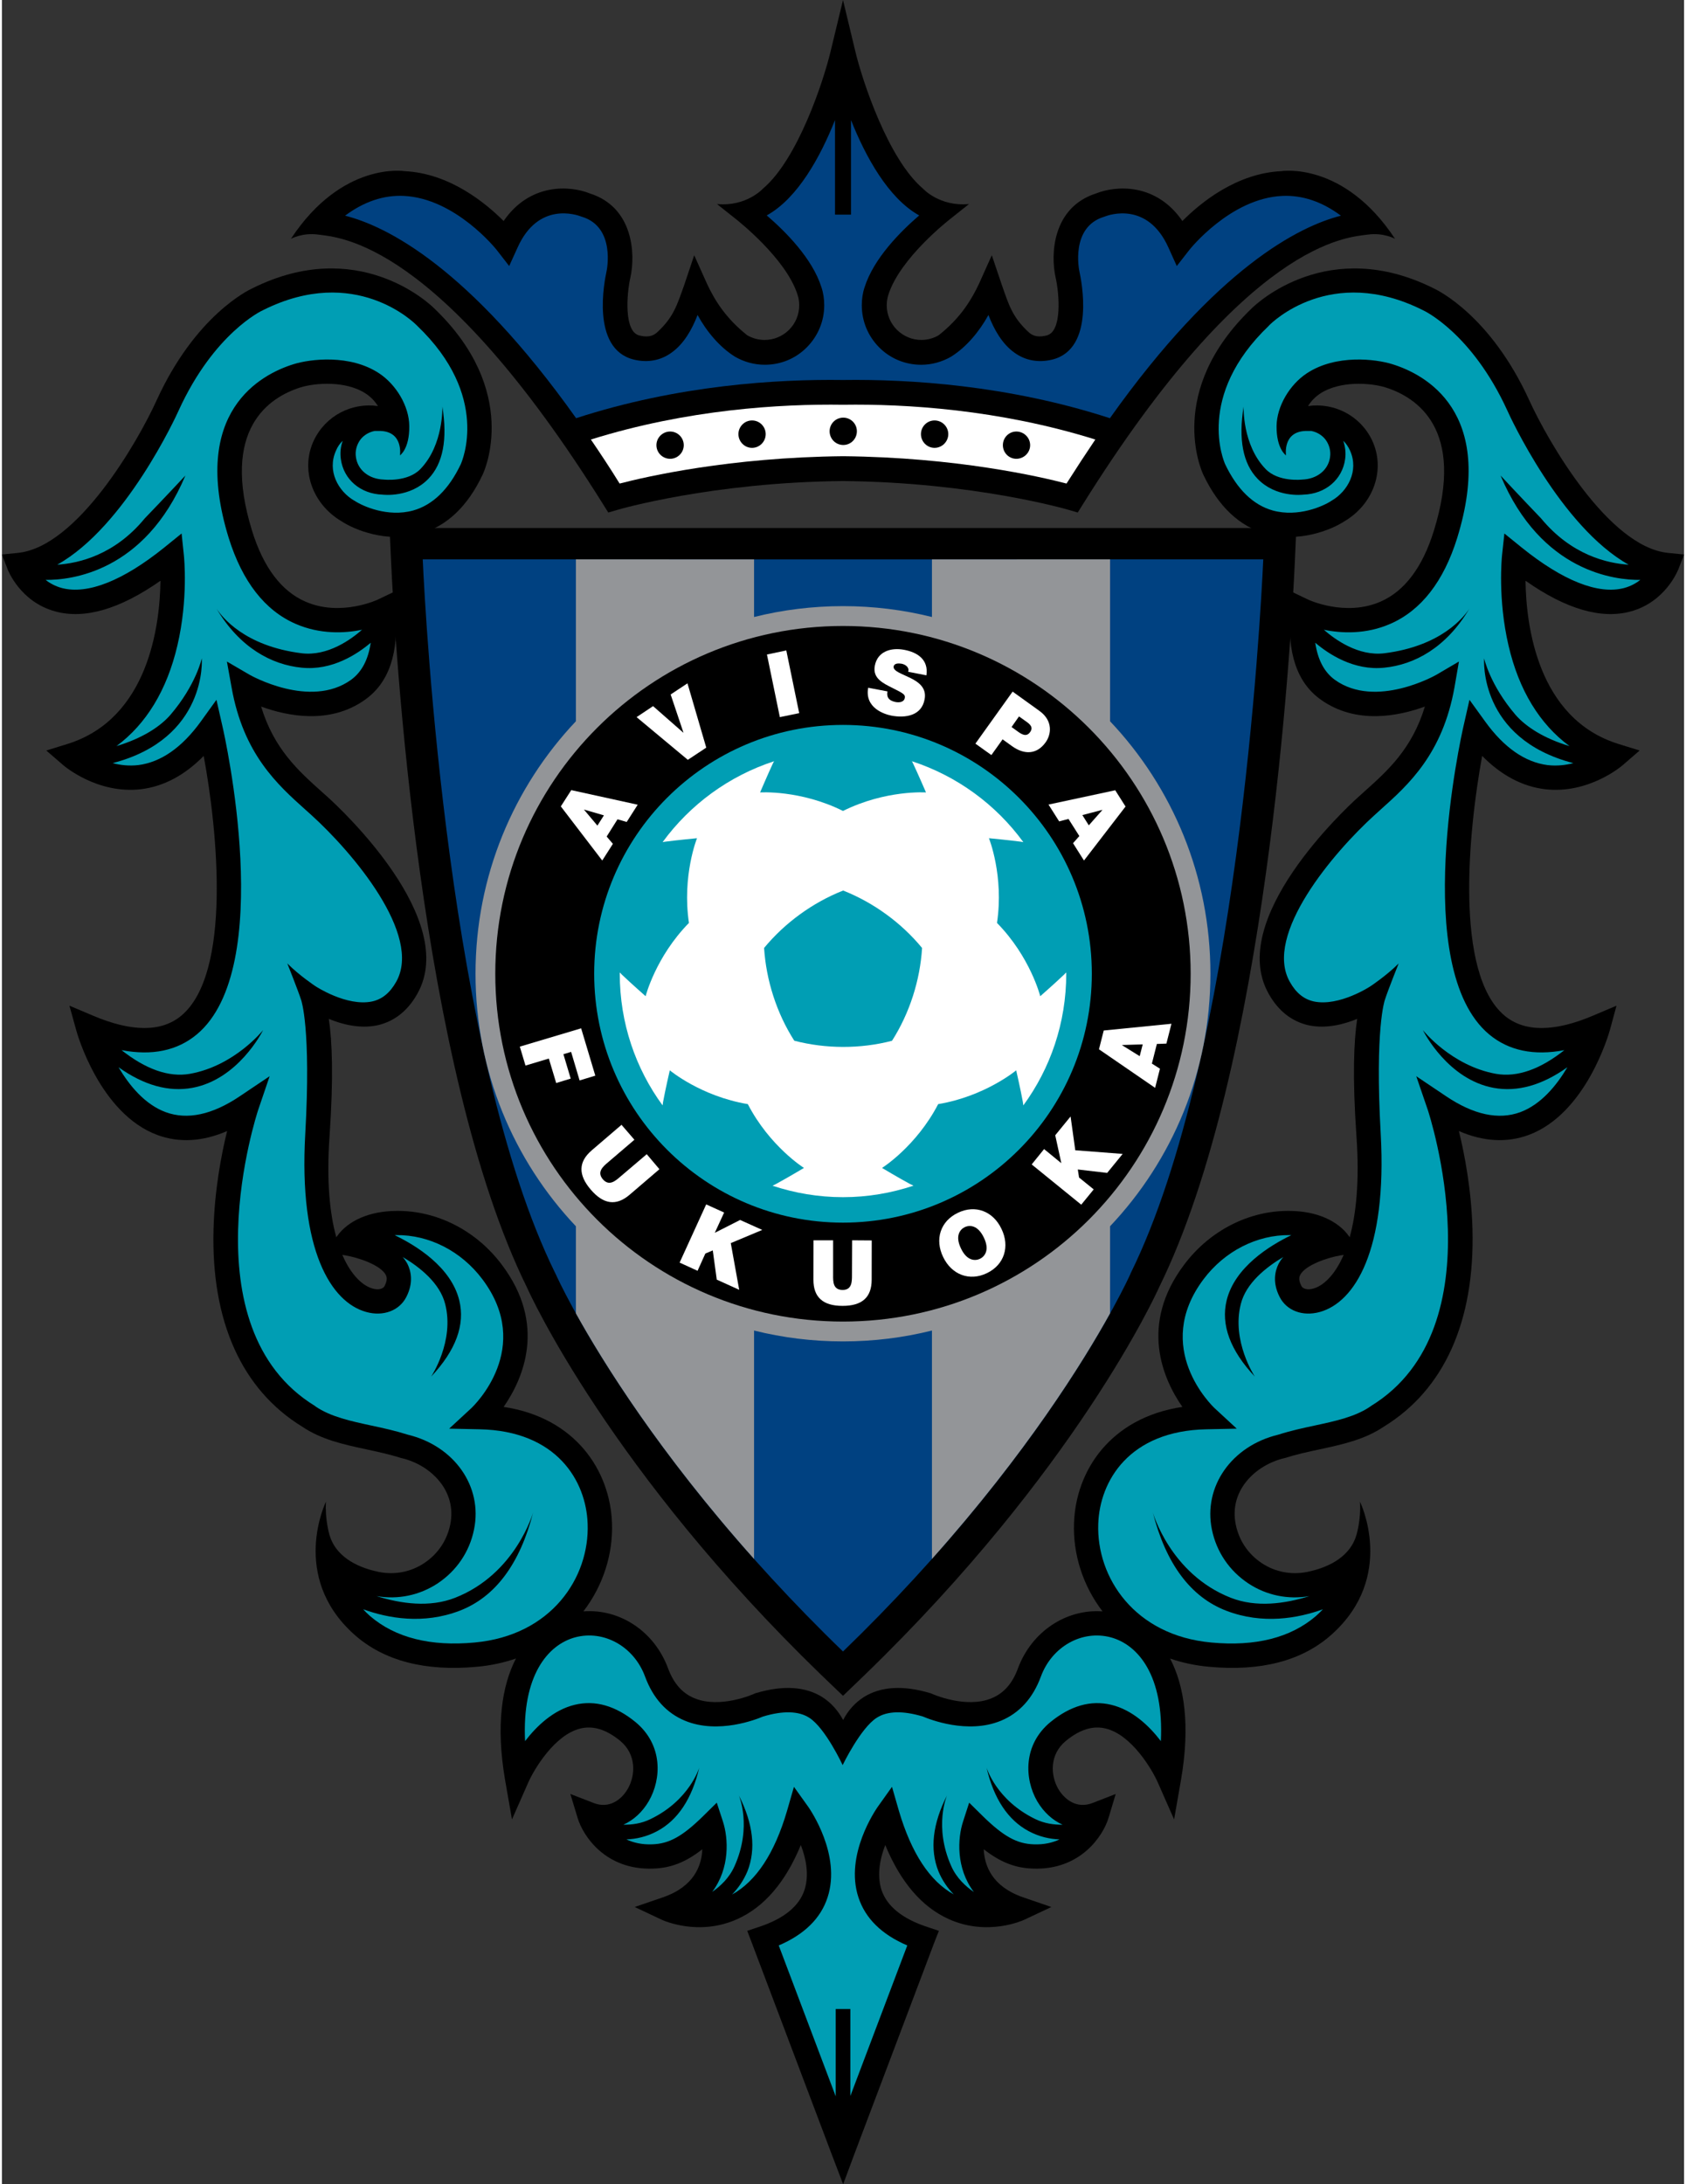
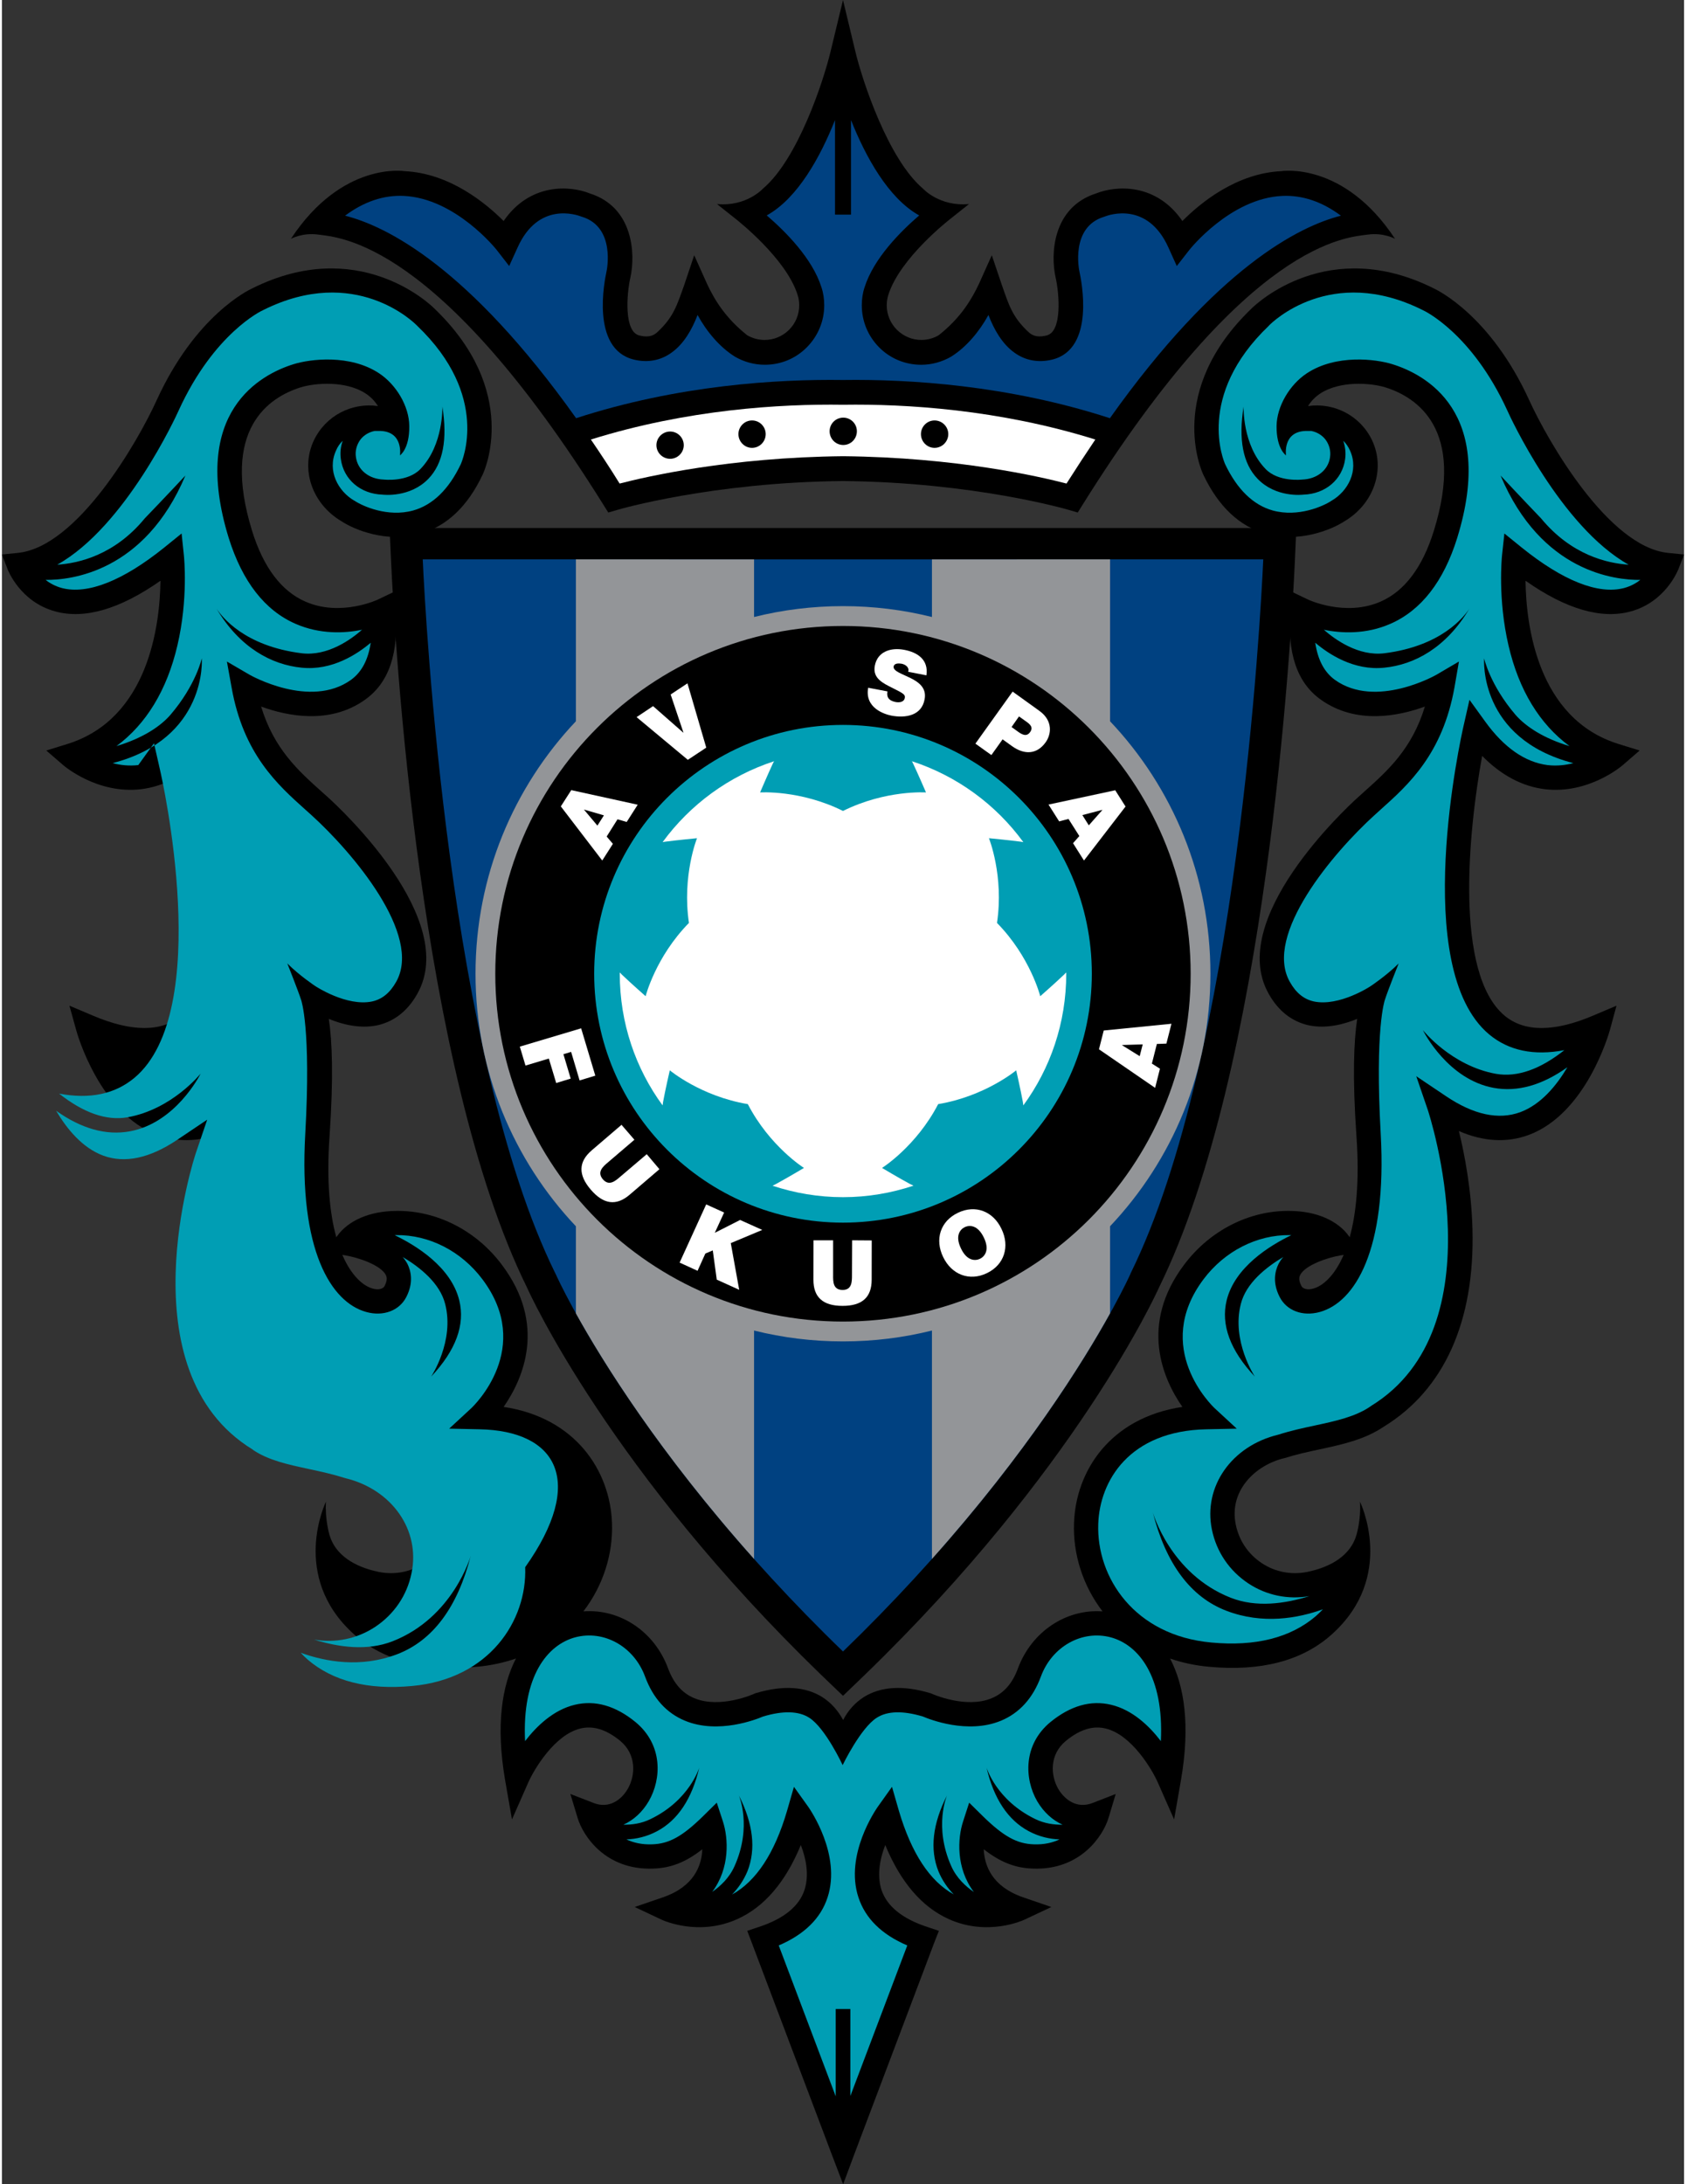
<svg xmlns="http://www.w3.org/2000/svg" version="1.1" id="Layer_1" x="0px" y="0px" width="278" height="360" viewBox="0 0 436.083 566" enable-background="new 0 0 436.083 566" xml:space="preserve">
  <rect x="0" y="0" width="436.083" height="566" fill="#333333" stroke="none" />
  <path d="M339.981,333.894c-1.417,0.418-2.726,0.127-3.107-0.672c-0.781-1.508-0.582-2.308-0.309-2.853  c1.29-2.507,6.959-4.488,10.557-5.087l0.708-0.109C345.451,330.66,342.38,333.24,339.981,333.894 M99.209,333.222  c-0.382,0.799-1.672,1.09-3.107,0.672c-2.398-0.654-5.488-3.234-7.85-8.722l0.69,0.109c3.616,0.6,9.285,2.58,10.575,5.087  C99.791,330.915,99.972,331.714,99.209,333.222 M431.94,143.272c-15.481-1.544-31.216-29.054-35.977-39.52  c-10.03-21.968-23.767-28.564-24.875-29.073c-27.128-13.5-45.644,3.816-47.024,5.16c-22.495,21.514-13.046,42.264-12.628,43.136  c3.925,8.286,9.412,13.464,16.335,15.372c8.486,2.362,16.88-1.054,20.206-3.234c7.686-4.506,10.775-13.537,7.213-21.041  c-3.053-6.396-9.866-9.83-16.589-8.849c0.799-1.309,1.872-2.398,3.162-3.252c5.179-3.38,13.083-2.762,16.88-1.599  c8.177,2.58,20.769,10.793,12.574,37.158c-2.925,9.448-7.577,15.644-13.827,18.37c-9.14,3.998-18.788-0.509-18.879-0.582  l-4.143-1.98l-0.364,4.615c-0.854,11.266,1.708,18.915,7.886,23.331c9.176,6.56,20.242,4.27,27.001,1.799  c-3.343,10.957-9.594,16.571-15.681,22.022l-1.599,1.435c-3.543,3.18-34.087,31.744-23.221,50.967  c2.507,4.488,6.05,7.232,10.466,8.195c4.397,0.891,8.903-0.2,12.483-1.69c-0.872,5.76-1.254,15.1-0.2,30.235  c0.835,11.702-0.055,20.242-1.745,26.365c-0.091-0.164-0.182-0.272-0.182-0.272c-2.907-4.07-8.467-6.505-15.281-6.56  c-10.502-0.182-20.75,5.033-27.418,13.882c-11.792,15.645-5.469,29.744-0.491,36.903c-18.697,2.798-27.619,16.571-28.091,30.053  c-0.309,7.959,2.217,16.19,7.395,22.931c-9.339-0.672-18.315,5.124-21.913,14.718c-1.436,3.961-3.688,6.487-6.814,7.777  c-6.705,2.798-15.372-1.09-15.481-1.127l-0.164-0.091l-0.236-0.072c-7.068-2.126-12.901-1.745-17.28,0.999  c-2.453,1.563-4.179,3.67-5.36,5.942c-1.236-2.271-2.944-4.379-5.415-5.942c-4.361-2.744-10.212-3.125-17.298-0.999l-0.2,0.072  l-0.182,0.091c-0.091,0.037-8.758,3.925-15.481,1.127c-3.125-1.29-5.36-3.816-6.832-7.777c-3.562-9.612-12.574-15.445-21.932-14.718  c5.179-6.741,7.723-14.972,7.414-22.931c-0.491-13.482-9.412-27.255-28.091-30.053c4.979-7.159,11.32-21.259-0.509-36.903  c-6.65-8.849-16.917-14.064-27.401-13.882c-6.832,0.055-12.392,2.489-15.281,6.56c0,0-0.073,0.109-0.182,0.272  c-1.708-6.123-2.581-14.663-1.745-26.365c1.036-15.136,0.672-24.475-0.2-30.235c3.561,1.49,8.085,2.581,12.483,1.69  c4.415-0.963,7.958-3.707,10.466-8.195c10.848-19.224-19.696-47.788-23.24-50.967l-1.599-1.435  c-6.087-5.451-12.319-11.066-15.663-22.022c6.741,2.471,17.825,4.761,26.982-1.799c6.196-4.416,8.758-12.065,7.886-23.331  l-0.363-4.615l-4.143,1.98c-0.073,0.073-9.757,4.579-18.861,0.582c-6.269-2.726-10.92-8.921-13.846-18.37  c-8.158-26.365,4.397-34.578,12.592-37.158c3.78-1.163,11.702-1.781,16.862,1.599c1.308,0.854,2.362,1.944,3.18,3.252  c-6.723-0.981-13.519,2.453-16.589,8.849c-3.58,7.504-0.491,16.535,7.213,21.041c3.307,2.181,11.702,5.597,20.205,3.234  c6.923-1.908,12.429-7.086,16.317-15.372c0.436-0.872,9.885-21.622-12.628-43.136c-1.362-1.345-19.878-18.661-47.006-5.16  c-1.126,0.509-14.863,7.104-24.893,29.073c-4.743,10.466-20.478,37.976-35.977,39.52L0,143.689l1.49,3.853  c0.127,0.327,3.325,8.467,12.374,10.902c7.613,2.071,16.771-0.618,27.237-7.958c-0.146,11.338-2.999,35.759-24.185,42.318  l-5.415,1.671l4.307,3.725c0.345,0.309,8.939,7.631,20.241,6.305c5.887-0.709,11.338-3.616,16.263-8.631  c3.598,19.442,7.286,56.345-5.796,67.302c-5.124,4.288-12.865,4.288-23.003-0.037l-6.014-2.544l1.744,6.287  c0.218,0.872,6.105,21.677,21.041,27.219c5.633,2.071,11.702,1.745,18.098-1.018c-1.49,6.033-3.252,15.245-3.525,25.457  c-0.636,23.857,7.341,41.555,23.022,51.167c4.942,3.325,10.575,4.561,16.571,5.851c2.944,0.636,6.015,1.29,8.976,2.235l0.109,0.036  l0.127,0.018c7.45,1.763,14.373,8.413,12.556,17.226c-0.836,4.106-3.234,7.649-6.759,9.975c-3.471,2.308-7.668,3.107-11.792,2.271  c-6.196-1.272-11.229-4.343-12.737-9.539c0,0-1.217-3.979-0.927-8.649c0,0-9.485,19.297,7.268,34.36  c7.759,6.959,18.625,9.648,31.853,8.413c3.688-0.327,7.032-1.072,10.139-2.144c-3.634,7.014-5.251,17.262-2.834,31.398l1.799,10.303  l4.215-9.558c1.472-3.361,6.832-12.41,13.555-14.009c3.307-0.781,6.668,0.254,10.284,3.198c4.252,3.525,3.998,8.939,1.944,12.483  c-1.617,2.78-4.815,5.215-8.849,3.616l-6.014-2.326l1.872,6.178c1.417,4.761,7.322,13.627,19.605,13.155  c4.524-0.146,8.376-1.599,12.737-5.015c-0.182,4.179-2.071,9.648-10.175,12.447l-7.359,2.525l7.068,3.325  c0.381,0.164,9.557,4.343,19.587-0.218c6.959-3.144,12.464-9.576,16.407-19.169c1.309,3.361,2.235,7.667,0.963,11.628  c-1.381,4.216-5.342,7.45-11.702,9.558l-3.144,1.054l1.163,3.052l20.714,54.801l2.98,7.813l2.907-7.813l20.714-54.801l1.199-3.052  l-3.125-1.054c-6.396-2.107-10.338-5.342-11.756-9.558c-1.272-3.961-0.327-8.267,0.981-11.628  c3.961,9.594,9.466,16.026,16.407,19.169c10.03,4.561,19.224,0.381,19.587,0.218l7.068-3.325l-7.359-2.525  c-8.086-2.798-9.994-8.268-10.175-12.447c4.361,3.416,8.213,4.87,12.737,5.015c12.265,0.472,18.188-8.395,19.624-13.155l1.854-6.178  l-5.978,2.326c-4.07,1.599-7.25-0.836-8.903-3.616c-2.053-3.543-2.326-8.958,1.98-12.483c3.616-2.944,6.959-3.979,10.266-3.198  c6.741,1.599,12.083,10.648,13.555,14.009l4.215,9.558l1.799-10.303c2.435-14.136,0.836-24.384-2.834-31.379  c3.107,1.054,6.432,1.799,10.121,2.125c13.228,1.236,24.094-1.453,31.816-8.413c16.771-15.063,7.287-34.36,7.287-34.36  c0.309,4.67-0.927,8.649-0.927,8.649c-1.508,5.196-6.505,8.267-12.719,9.539c-4.125,0.836-8.34,0.036-11.811-2.271  c-3.525-2.326-5.905-5.869-6.741-9.975c-1.835-8.813,5.106-15.463,12.574-17.226l0.091-0.018l0.127-0.036  c2.961-0.945,6.014-1.599,8.976-2.235c5.978-1.29,11.629-2.526,16.571-5.851c15.699-9.612,23.64-27.31,23.022-51.167  c-0.273-10.211-2.035-19.424-3.525-25.457c6.396,2.762,12.429,3.089,18.08,1.018c14.972-5.542,20.823-26.347,21.077-27.219  l1.708-6.287l-5.996,2.544c-10.139,4.325-17.879,4.325-23.021,0.037c-13.083-10.957-9.376-47.86-5.814-67.302  c4.942,5.015,10.393,7.922,16.298,8.631c11.302,1.326,19.896-5.997,20.224-6.305l4.306-3.725l-5.415-1.671  c-21.187-6.56-24.021-30.98-24.167-42.318c10.448,7.341,19.624,10.03,27.237,7.958c9.012-2.435,12.229-10.575,12.374-10.902  l1.49-3.853L431.94,143.272" />
  <path d="M348.085,135.04c-0.018,0.019-0.073,0.037-0.109,0.073c-0.019,0-0.019,0-0.019,0.037L348.085,135.04" />
  <path d="M88.125,135.15l-0.018-0.037c-0.055-0.036-0.091-0.054-0.127-0.073L88.125,135.15" />
  <path fill="#009EB4" d="M388.514,123.23c0,0,5.415,5.814,10.484,11.084c7.886,9.558,17.244,11.665,22.713,12.01  c-17.643-9.866-30.835-38.539-31.453-39.956c-9.194-20.096-21.659-25.892-21.786-25.947l-0.072-0.018l-0.073-0.054  c-23.839-11.92-39.175,3.307-39.811,3.961l-0.036,0.036l-0.037,0.054c-19.097,18.243-11.629,35.196-11.338,35.886  c3.125,6.541,7.286,10.575,12.337,11.992c6.65,1.835,13.191-1.163,15.19-2.489l0.072-0.055l0.073-0.036  c4.125-2.417,7.05-7.704,4.724-12.901c-0.454-1.018-1.017-1.872-1.78-2.58c0.527,1.508,0.727,3.125,0.49,4.779  c-0.727,5.251-5.087,8.994-10.793,9.176c-0.291,0.037-7.141,0.836-11.901-4.106c-3.797-3.925-4.997-10.23-3.616-18.715  c0,0-0.382,9.885,5.669,16.153c3.343,3.507,9.485,2.762,9.54,2.762c3.797-0.127,6.741-2.453,7.195-5.814  c0.236-1.599-0.2-3.216-1.163-4.524c-0.908-1.181-2.217-1.962-3.688-2.253c-0.491-0.018-1.018,0-1.581,0  c-5.924,0.254-4.979,6.323-4.979,6.323s-2.507-1.617-2.453-7.613c0.073-5.124,3.397-10.738,7.886-13.682  c7.541-4.942,17.825-3.688,22.149-2.326c8.431,2.616,26.928,12.247,16.789,45.025c-3.507,11.266-9.339,18.77-17.353,22.259  c-6.287,2.744-12.592,2.471-17.207,1.526c2.871,2.525,8.94,6.922,15.699,6.087c14.772-1.854,20.659-9.449,22.04-11.593  c0.109-0.182,0.218-0.363,0.345-0.582c0,0-0.127,0.218-0.345,0.582c-6.032,10.175-14.3,14.572-22.095,15.335  c-7.904,0.818-14.463-3.561-17.879-6.468c0.654,4.434,2.326,7.613,5.106,9.63c10.611,7.577,26.146-1.235,26.292-1.326l5.851-3.434  l-1.163,6.723c-3.089,17.262-11.956,25.22-19.151,31.652l-1.563,1.417c-10.593,9.594-28.854,31.035-21.968,43.208  c1.599,2.871,3.652,4.524,6.25,5.088c6.578,1.381,14.7-3.943,14.736-3.998c0,0,4.07-2.689,7.232-5.851c0,0-2.816,7.014-3.598,9.503  c0,0-2.599,7.304-1.054,34.65c1.69,30.235-6.741,43.645-15.771,46.152c-4.452,1.236-8.595-0.327-10.412-3.852  c-1.944-3.761-1.217-6.759-0.309-8.594c0.345-0.636,0.745-1.254,1.235-1.799c-4.524,2.689-9.667,6.795-11.011,12.174  c-2.471,9.648,3.634,18.824,3.634,18.824c-6.396-6.795-8.849-13.446-7.305-19.769c2.126-8.649,11.211-14.209,16.753-16.88  c-0.145,0-0.254,0-0.399-0.018c-8.486-0.109-16.862,4.143-22.332,11.411c-13.409,17.825,2.199,32.815,2.871,33.451l5.724,5.288  l-7.813,0.164c-20.096,0.381-27.709,13.428-28.091,24.475c-0.509,13.918,9.394,28.963,29.309,30.78  c11.447,1.072,20.55-1.236,27.11-6.85c0.636-0.563,1.235-1.145,1.817-1.763c-6.505,2.344-15.59,3.979-24.984,0.4  c-9.267-3.525-15.699-12.138-19.115-25.529c0,0,4.488,15.972,20.224,22.149c6.596,2.581,14.009,1.563,20.387-0.436  c-5.542,0.963-11.138-0.182-15.844-3.289c-4.906-3.252-8.268-8.177-9.448-13.973c-2.271-11.102,5.105-21.659,17.207-24.566  c3.18-1.018,6.341-1.708,9.412-2.362c5.396-1.163,10.521-2.253,14.463-4.942l0.091-0.073l0.036-0.036  c33.342-20.369,14.972-76.097,14.791-76.66l-3.016-8.813l7.741,5.197c7.141,4.797,13.591,6.178,19.206,4.125  c5.396-1.999,9.412-6.905,12.229-11.647c-6.56,4.67-12.955,6.469-19.115,5.342c-11.847-2.18-18.08-14.427-18.352-14.972  c0,0,7.359,9.267,18.97,11.338c5.523,0.963,11.501-1.217,17.716-6.142c-7.886,1.508-14.445,0.146-19.515-4.088  c-20.641-17.28-7.213-77.35-6.632-79.876l1.544-6.813l4.088,5.651c4.87,6.741,10.321,10.521,16.171,11.266  c2.38,0.272,4.652,0.018,6.668-0.509c-24.584-6.378-23.148-26.946-23.13-27.146c0,0,1.508,6.887,8.14,14.627  c2.762,3.162,7.45,6.142,13.991,8.104c-7.723-5.688-13.119-14.481-15.808-26.074c-2.816-12.083-1.726-22.804-1.69-23.258l0.618-5.76  l4.488,3.634c10.684,8.613,19.842,12.247,26.528,10.502c1.708-0.454,3.107-1.235,4.233-2.108  C418.331,150.34,399.071,148.323,388.514,123.23" />
-   <path fill="#009EB4" d="M123.775,370.362l-7.831-0.164l5.724-5.288c0.672-0.636,16.298-15.626,2.871-33.451  c-5.469-7.268-13.809-11.52-22.331-11.411c-0.109,0.018-0.236,0.018-0.381,0.018c5.542,2.671,14.608,8.231,16.734,16.88  c1.563,6.323-0.89,12.974-7.286,19.769c0,0,6.124-9.176,3.634-18.824c-1.362-5.378-6.486-9.485-11.011-12.174  c0.472,0.545,0.89,1.163,1.235,1.799c0.909,1.835,1.635,4.833-0.309,8.594c-1.817,3.525-5.978,5.088-10.394,3.852  c-9.067-2.507-17.516-15.917-15.79-46.152c1.545-27.346-1.054-34.65-1.054-34.65c-0.799-2.489-3.598-9.503-3.598-9.503  c3.162,3.161,7.232,5.851,7.232,5.851c0.054,0.055,8.158,5.378,14.736,3.998c2.598-0.563,4.633-2.217,6.25-5.088  c6.887-12.174-11.375-33.615-21.968-43.208l-1.581-1.417c-7.177-6.432-16.063-14.391-19.115-31.652l-1.217-6.723l5.887,3.434  c0.145,0.091,15.681,8.903,26.274,1.326c2.78-2.017,4.47-5.196,5.124-9.63c-3.434,2.907-9.976,7.286-17.897,6.468  c-7.795-0.763-16.044-5.16-22.095-15.335c-0.2-0.363-0.327-0.582-0.327-0.582c0.109,0.218,0.218,0.4,0.327,0.582  c1.381,2.144,7.268,9.739,22.059,11.593c6.759,0.835,12.81-3.562,15.681-6.087c-4.579,0.944-10.902,1.217-17.208-1.526  c-8.013-3.489-13.827-10.993-17.353-22.259c-10.103-32.779,8.376-42.409,16.79-45.025c4.361-1.363,14.609-2.617,22.149,2.326  c4.488,2.944,7.831,8.558,7.868,13.682c0.073,5.996-2.417,7.613-2.417,7.613s0.945-6.069-4.997-6.323c-0.582,0-1.09-0.018-1.563,0  c-1.472,0.291-2.798,1.072-3.707,2.253c-0.945,1.309-1.399,2.926-1.145,4.524c0.454,3.362,3.398,5.688,7.177,5.814  c0.055,0,6.232,0.745,9.576-2.762c6.014-6.269,5.651-16.153,5.651-16.153c1.363,8.485,0.182,14.791-3.616,18.715  c-4.779,4.942-11.629,4.143-11.92,4.106c-5.687-0.182-10.048-3.925-10.775-9.176c-0.236-1.654-0.072-3.271,0.491-4.779  c-0.763,0.708-1.345,1.563-1.762,2.58c-2.344,5.197,0.581,10.484,4.688,12.901l0.091,0.036l0.091,0.055  c1.981,1.327,8.522,4.325,15.154,2.489c5.051-1.417,9.23-5.451,12.337-11.992c0.291-0.69,7.795-17.643-11.32-35.886l-0.019-0.054  l-0.073-0.036c-0.636-0.654-15.953-15.881-39.811-3.961l-0.073,0.054l-0.073,0.018c-0.145,0.054-12.592,5.851-21.768,25.947  c-0.618,1.417-13.81,30.09-31.471,39.956c5.469-0.345,14.845-2.453,22.694-12.01c5.088-5.27,10.521-11.084,10.521-11.084  c-10.593,25.093-29.835,27.11-36.231,27.037c1.108,0.873,2.525,1.654,4.215,2.108c6.687,1.744,15.844-1.89,26.546-10.502  l4.488-3.634l0.6,5.76c0.036,0.454,1.145,11.175-1.69,23.258c-2.708,11.593-8.104,20.387-15.79,26.074  c6.542-1.962,11.248-4.942,13.991-8.104c6.632-7.74,8.122-14.627,8.122-14.627c0.018,0.2,1.454,20.769-23.112,27.146  c2.017,0.527,4.27,0.781,6.65,0.509c5.851-0.745,11.302-4.524,16.19-11.266l4.07-5.651l1.544,6.813  c0.6,2.526,14.027,62.596-6.614,79.876c-5.069,4.234-11.611,5.597-19.533,4.088c6.232,4.924,12.21,7.104,17.716,6.142  c11.629-2.071,18.988-11.338,18.988-11.338c-0.272,0.545-6.523,12.792-18.352,14.972c-6.16,1.127-12.574-0.672-19.133-5.342  c2.816,4.742,6.814,9.648,12.247,11.647c5.596,2.053,12.065,0.672,19.188-4.125l7.741-5.197l-2.999,8.813  c-0.182,0.563-18.551,56.291,14.791,76.66l0.037,0.036l0.073,0.073c3.961,2.689,9.085,3.779,14.463,4.942  c3.071,0.654,6.232,1.344,9.43,2.362c12.102,2.907,19.479,13.464,17.189,24.566c-1.163,5.796-4.542,10.721-9.43,13.973  c-4.724,3.107-10.303,4.252-15.863,3.289c6.396,1.999,13.792,3.017,20.387,0.436c15.753-6.178,20.241-22.149,20.241-22.149  c-3.434,13.392-9.866,22.004-19.115,25.529c-9.394,3.58-18.479,1.944-24.966-0.4c0.563,0.618,1.163,1.199,1.799,1.763  c6.541,5.614,15.663,7.922,27.092,6.85c19.951-1.817,29.835-16.862,29.308-30.78C151.466,383.79,143.871,370.743,123.775,370.362" />
+   <path fill="#009EB4" d="M123.775,370.362l-7.831-0.164l5.724-5.288c0.672-0.636,16.298-15.626,2.871-33.451  c-5.469-7.268-13.809-11.52-22.331-11.411c-0.109,0.018-0.236,0.018-0.381,0.018c5.542,2.671,14.608,8.231,16.734,16.88  c1.563,6.323-0.89,12.974-7.286,19.769c0,0,6.124-9.176,3.634-18.824c-1.362-5.378-6.486-9.485-11.011-12.174  c0.472,0.545,0.89,1.163,1.235,1.799c0.909,1.835,1.635,4.833-0.309,8.594c-1.817,3.525-5.978,5.088-10.394,3.852  c-9.067-2.507-17.516-15.917-15.79-46.152c1.545-27.346-1.054-34.65-1.054-34.65c-0.799-2.489-3.598-9.503-3.598-9.503  c3.162,3.161,7.232,5.851,7.232,5.851c0.054,0.055,8.158,5.378,14.736,3.998c2.598-0.563,4.633-2.217,6.25-5.088  c6.887-12.174-11.375-33.615-21.968-43.208l-1.581-1.417c-7.177-6.432-16.063-14.391-19.115-31.652l-1.217-6.723l5.887,3.434  c0.145,0.091,15.681,8.903,26.274,1.326c2.78-2.017,4.47-5.196,5.124-9.63c-3.434,2.907-9.976,7.286-17.897,6.468  c-7.795-0.763-16.044-5.16-22.095-15.335c-0.2-0.363-0.327-0.582-0.327-0.582c0.109,0.218,0.218,0.4,0.327,0.582  c1.381,2.144,7.268,9.739,22.059,11.593c6.759,0.835,12.81-3.562,15.681-6.087c-4.579,0.944-10.902,1.217-17.208-1.526  c-8.013-3.489-13.827-10.993-17.353-22.259c-10.103-32.779,8.376-42.409,16.79-45.025c4.361-1.363,14.609-2.617,22.149,2.326  c4.488,2.944,7.831,8.558,7.868,13.682c0.073,5.996-2.417,7.613-2.417,7.613s0.945-6.069-4.997-6.323c-0.582,0-1.09-0.018-1.563,0  c-1.472,0.291-2.798,1.072-3.707,2.253c-0.945,1.309-1.399,2.926-1.145,4.524c0.454,3.362,3.398,5.688,7.177,5.814  c0.055,0,6.232,0.745,9.576-2.762c6.014-6.269,5.651-16.153,5.651-16.153c1.363,8.485,0.182,14.791-3.616,18.715  c-4.779,4.942-11.629,4.143-11.92,4.106c-5.687-0.182-10.048-3.925-10.775-9.176c-0.236-1.654-0.072-3.271,0.491-4.779  c-0.763,0.708-1.345,1.563-1.762,2.58c-2.344,5.197,0.581,10.484,4.688,12.901l0.091,0.036l0.091,0.055  c1.981,1.327,8.522,4.325,15.154,2.489c5.051-1.417,9.23-5.451,12.337-11.992c0.291-0.69,7.795-17.643-11.32-35.886l-0.019-0.054  l-0.073-0.036c-0.636-0.654-15.953-15.881-39.811-3.961l-0.073,0.054l-0.073,0.018c-0.145,0.054-12.592,5.851-21.768,25.947  c-0.618,1.417-13.81,30.09-31.471,39.956c5.469-0.345,14.845-2.453,22.694-12.01c5.088-5.27,10.521-11.084,10.521-11.084  c-10.593,25.093-29.835,27.11-36.231,27.037c1.108,0.873,2.525,1.654,4.215,2.108c6.687,1.744,15.844-1.89,26.546-10.502  l4.488-3.634l0.6,5.76c0.036,0.454,1.145,11.175-1.69,23.258c-2.708,11.593-8.104,20.387-15.79,26.074  c6.542-1.962,11.248-4.942,13.991-8.104c6.632-7.74,8.122-14.627,8.122-14.627c0.018,0.2,1.454,20.769-23.112,27.146  c2.017,0.527,4.27,0.781,6.65,0.509l4.07-5.651l1.544,6.813  c0.6,2.526,14.027,62.596-6.614,79.876c-5.069,4.234-11.611,5.597-19.533,4.088c6.232,4.924,12.21,7.104,17.716,6.142  c11.629-2.071,18.988-11.338,18.988-11.338c-0.272,0.545-6.523,12.792-18.352,14.972c-6.16,1.127-12.574-0.672-19.133-5.342  c2.816,4.742,6.814,9.648,12.247,11.647c5.596,2.053,12.065,0.672,19.188-4.125l7.741-5.197l-2.999,8.813  c-0.182,0.563-18.551,56.291,14.791,76.66l0.037,0.036l0.073,0.073c3.961,2.689,9.085,3.779,14.463,4.942  c3.071,0.654,6.232,1.344,9.43,2.362c12.102,2.907,19.479,13.464,17.189,24.566c-1.163,5.796-4.542,10.721-9.43,13.973  c-4.724,3.107-10.303,4.252-15.863,3.289c6.396,1.999,13.792,3.017,20.387,0.436c15.753-6.178,20.241-22.149,20.241-22.149  c-3.434,13.392-9.866,22.004-19.115,25.529c-9.394,3.58-18.479,1.944-24.966-0.4c0.563,0.618,1.163,1.199,1.799,1.763  c6.541,5.614,15.663,7.922,27.092,6.85c19.951-1.817,29.835-16.862,29.308-30.78C151.466,383.79,143.871,370.743,123.775,370.362" />
  <path fill="#009EB4" d="M287.452,424.273c-7.45-1.98-15.245,2.38-18.116,10.175c-2.071,5.615-5.578,9.467-10.375,11.447  c-8.631,3.543-18.461-0.363-20.224-1.108c-5.16-1.544-9.194-1.436-11.919,0.309c-4.197,2.616-8.867,12.283-8.867,12.283  s-4.506-9.667-8.685-12.283c-2.726-1.745-6.759-1.854-11.938-0.309c-1.744,0.745-11.592,4.651-20.223,1.108  c-4.815-1.98-8.304-5.833-10.375-11.447c-2.871-7.795-10.666-12.156-18.115-10.175c-7.196,1.944-13.81,10.048-12.992,26.892  c3.034-3.943,7.395-8.104,12.882-9.412c5.288-1.272,10.575,0.254,15.735,4.47c7.141,5.887,6.796,14.754,3.434,20.532  c-1.671,2.853-3.979,4.906-6.559,6.069c2.18,0.036,4.669-0.291,7.032-1.454c10.157-4.906,12.628-13.337,12.628-13.337  c-1.872,8.031-5.524,13.591-10.902,16.462c-2.707,1.454-5.487,2.054-7.977,2.145c1.799,0.835,3.979,1.381,6.705,1.271  c4.343-0.145,7.795-2.035,13.119-7.25l3.598-3.543l1.581,4.833c1.436,4.397,1.872,12.101-2.762,18.279  c2.053-1.417,4.416-3.579,5.778-6.65c4.633-10.303,1.126-18.352,1.126-18.352c3.725,7.377,4.47,13.955,2.235,19.642  c-1.018,2.453-2.453,4.452-3.998,6.051c6.214-3.416,11.029-10.666,14.246-21.659l1.799-6.25l3.797,5.306  c0.327,0.509,8.54,12.283,4.924,23.331c-1.763,5.451-6.033,9.63-12.665,12.465l14.772,39.102v-22.622h3.798v22.531l14.754-39.011  c-6.65-2.834-10.884-7.014-12.665-12.465c-3.634-11.047,4.597-22.822,4.924-23.331l3.779-5.306l1.799,6.25  c3.234,10.938,8.013,18.225,14.209,21.623c-1.544-1.581-2.98-3.58-3.979-6.014c-2.253-5.688-1.508-12.265,2.235-19.642  c0,0-3.507,8.049,1.108,18.352c1.381,3.107,3.779,5.269,5.851,6.687c-4.67-6.196-4.233-13.918-2.78-18.315l1.563-4.833l3.598,3.543  c5.342,5.215,8.794,7.104,13.119,7.25c2.744,0.109,4.924-0.436,6.705-1.271c-2.489-0.091-5.288-0.691-7.995-2.145  c-5.378-2.871-9.049-8.431-10.92-16.462c0,0,2.489,8.431,12.646,13.337c2.398,1.163,4.87,1.49,7.068,1.454  c-2.598-1.163-4.888-3.216-6.578-6.069c-3.343-5.778-3.707-14.645,3.434-20.532c5.179-4.215,10.448-5.742,15.735-4.47  c5.506,1.308,9.867,5.469,12.883,9.412C301.261,434.321,294.647,426.217,287.452,424.273" />
  <path d="M331.642,44.353c-11.666,0.563-21.005,8.267-25.62,12.919c-6.777-9.885-17.171-9.23-22.331-7.159  c-11.338,3.579-11.883,15.772-10.539,21.75c0.981,4.306,1.744,14.082-2.326,15.063c-1.781,0.454-3.343,0.345-4.561-0.763  c-4.27-3.888-5.196-7.05-7.014-12.229l-2.635-7.795c0,0-3.307,7.413-3.325,7.413c-1.854,3.906-4.615,8.722-10.448,13.319  c-1.363,0.8-2.907,1.217-4.488,1.217c-2.362,0-4.633-0.945-6.323-2.616c-1.708-1.708-2.653-3.961-2.653-6.36  c0-0.945,0.146-1.853,0.436-2.762c3.016-9.485,15.735-19.369,15.863-19.478l5.033-3.998c-7.686,0.727-11.956-4.016-11.956-4.016  c-8.976-7.613-15.681-27.818-17.553-35.686L218.042,0l-3.18,13.173c-1.872,7.868-8.54,28.073-17.552,35.686  c0,0-4.27,4.742-11.938,4.016l5.033,3.998c0.109,0.109,12.828,9.993,15.845,19.478c0.309,0.909,0.436,1.817,0.436,2.762  c0,2.398-0.927,4.652-2.635,6.36c-1.69,1.672-3.943,2.616-6.341,2.616c-1.563,0-3.125-0.418-4.506-1.217  c-5.796-4.597-8.576-9.412-10.412-13.319c-0.018,0-3.325-7.413-3.325-7.413l-2.616,7.795c-1.854,5.178-2.78,8.34-7.05,12.229  c-1.199,1.108-2.762,1.217-4.561,0.763c-4.034-0.981-3.289-10.757-2.308-15.063c1.327-5.978,0.799-18.17-10.557-21.75  c-5.143-2.072-15.536-2.726-22.313,7.159c-4.652-4.652-13.973-12.356-25.638-12.919c0,0-16.189-2.671-29.508,17.534  c0,0,2.962-1.654,7.032-1.108c5.415,0.745,31.125,1.472,73.935,69.937l1.308,2.089l2.38-0.69c0.218-0.073,24.348-7.141,58.471-7.468  c34.087,0.327,58.254,7.395,58.49,7.468l2.362,0.69l1.308-2.089c42.809-68.465,68.52-69.192,73.953-69.937  c4.052-0.545,6.996,1.108,6.996,1.108C347.831,41.682,331.642,44.353,331.642,44.353" />
  <path fill="#004181" d="M218.042,98.464c17.007-0.236,42.736,1.308,69.192,9.903c27.819-39.139,49.096-49.732,59.889-52.476  c-4.888-3.634-9.976-5.36-15.208-5.124c-13.446,0.618-23.966,13.846-24.057,13.955l-3.289,4.216l-2.18-4.833  c-5.397-11.938-15.354-8.431-16.444-8.013l-0.109,0.055l-0.146,0.036c-8.74,2.689-6.45,13.81-6.341,14.246  c0.436,2.053,4.215,19.969-7.068,22.749c-3.562,0.872-6.996,0.254-9.83-1.817c-3.125-2.235-5.251-5.942-6.705-9.739  c-2.398,4.361-5.76,8.322-9.558,10.72l-0.072,0.036l-0.037,0.037c-2.38,1.381-5.087,2.108-7.758,2.108  c-4.125,0-8.013-1.599-10.902-4.506c-2.907-2.925-4.506-6.796-4.506-10.902c0-1.599,0.218-3.198,0.727-4.688  c2.362-7.486,9.339-14.463,14.154-18.606c-7.995-4.434-13.9-15.208-17.679-24.711v24.512h-4.143V31.107  c-3.779,9.503-9.667,20.278-17.698,24.711c4.815,4.143,11.811,11.12,14.173,18.606c0.509,1.49,0.727,3.089,0.727,4.688  c0,4.106-1.617,7.977-4.524,10.902c-2.889,2.907-6.741,4.506-10.884,4.506c-2.689,0-5.396-0.727-7.758-2.108l-0.055-0.037  l-0.055-0.036c-3.797-2.398-7.177-6.359-9.557-10.72c-1.454,3.797-3.58,7.504-6.723,9.739c-2.834,2.071-6.25,2.689-9.812,1.817  c-11.284-2.78-7.522-20.696-7.086-22.749c0.109-0.436,2.398-11.556-6.323-14.246l-0.145-0.036l-0.127-0.055  c-1.108-0.418-11.047-3.925-16.426,8.013l-2.199,4.833l-3.271-4.216c-0.091-0.109-10.629-13.337-24.075-13.955  c-5.215-0.236-10.321,1.49-15.19,5.124c10.812,2.744,32.052,13.337,59.889,52.476C175.306,99.772,201.016,98.228,218.042,98.464" />
  <path fill="#FFFFFF" d="M275.986,125.302c-6.959-1.817-28.618-6.796-57.872-7.086h-0.073c-29.272,0.291-50.913,5.269-57.908,7.086  c-2.489-4.034-4.997-7.813-7.45-11.411c25.002-7.813,49.205-9.249,65.34-9.012h0.109c16.117-0.236,40.32,1.199,65.322,9.012  C281.02,117.488,278.548,121.267,275.986,125.302" />
  <path d="M194.457,116.052c-1.944,0-3.525-1.617-3.525-3.561c0-1.944,1.581-3.543,3.525-3.543c1.962,0,3.543,1.599,3.543,3.543  C198,114.435,196.419,116.052,194.457,116.052" />
  <path d="M173.234,118.887c-1.962,0-3.561-1.581-3.561-3.525c0-1.962,1.599-3.543,3.561-3.543c1.926,0,3.525,1.581,3.525,3.543  C176.759,117.306,175.16,118.887,173.234,118.887" />
  <path d="M218.114,115.308c-1.962,0-3.543-1.581-3.543-3.562c0-1.944,1.581-3.525,3.543-3.525c1.944,0,3.525,1.581,3.525,3.525  C221.639,113.727,220.059,115.308,218.114,115.308" />
  <path d="M241.772,116.052c1.962,0,3.562-1.617,3.562-3.561c0-1.944-1.599-3.543-3.562-3.543c-1.944,0-3.525,1.599-3.525,3.543  C238.247,114.435,239.828,116.052,241.772,116.052" />
-   <path d="M262.977,118.887c1.962,0,3.58-1.581,3.58-3.525c0-1.962-1.617-3.543-3.58-3.543c-1.926,0-3.489,1.581-3.489,3.543  C259.488,117.306,261.05,118.887,262.977,118.887" />
  <path d="M218.042,136.821H100.499l0.381,8.576c1.018,21.478,7.323,131.516,35.178,188.098c0.854,1.926,21.695,47.642,76.26,100.444  l5.724,5.487l5.706-5.487c54.583-52.802,75.406-98.519,76.278-100.444c27.855-56.582,34.178-166.62,35.159-188.098l0.382-8.576  H218.042" />
  <path fill="#004181" d="M218.042,144.961l108.948-0.018c-0.672,14.845-6.723,128.808-34.323,184.881l-0.073,0.146l-0.036,0.127  c-0.836,1.872-21.187,46.316-74.516,97.846c-53.329-51.53-73.68-95.975-74.498-97.846l-0.073-0.127l-0.072-0.146  c-27.601-56.073-33.633-170.036-34.305-184.881L218.042,144.961" />
  <path fill="#939598" d="M313.29,252.311c0-25.33-9.866-48.351-26.02-65.413v-41.955l-46.17,0.018v14.918  c-7.377-1.835-15.1-2.816-23.058-2.816s-15.699,0.981-23.058,2.816v-14.918l-46.188-0.018v41.955  c-16.135,17.062-26.02,40.083-26.02,65.413c0,25.347,9.884,48.387,26.02,65.449v22.567c7.068,12.719,21.623,36.104,46.188,63.632  v-59.18c7.359,1.835,15.099,2.816,23.058,2.816s15.681-0.981,23.058-2.816v59.18c24.548-27.528,39.12-50.913,46.17-63.632V317.76  C303.423,300.698,313.29,277.658,313.29,252.311" />
  <path d="M218.042,342.453c49.768,0,90.124-40.338,90.124-90.142c0-49.75-40.356-90.106-90.124-90.106  c-49.786,0-90.142,40.356-90.142,90.106C127.899,302.115,168.255,342.453,218.042,342.453" />
  <path fill="#FFFFFF" d="M156.063,211.282l-5.106-1.49l-0.036,0.037l3.452,4.106L156.063,211.282 M144.889,208.957l2.708-4.216  l17.225,3.779l-2.853,4.47l-2.38-0.69l-2.816,4.47l1.617,1.89l-2.762,4.325L144.889,208.957" />
  <polyline fill="#FFFFFF" points="182.592,193.73 177.813,196.892 164.531,185.826 168.801,182.973 176.632,189.842 176.668,189.805   173.361,179.957 177.722,177.068 182.592,193.73 " />
-   <polyline fill="#FFFFFF" points="198.327,169.6 203.342,168.546 206.686,184.79 201.67,185.826 198.327,169.6 " />
  <path fill="#FFFFFF" d="M229.562,179.157c-0.073,0.418-0.073,0.799-0.018,1.108c0.2,1.072,1.254,1.472,2.162,1.654  c0.836,0.145,2.144,0.109,2.362-1.09c0.164-0.873-0.491-1.199-3.162-2.544c-2.417-1.217-5.251-2.471-4.615-5.778  c0.708-3.743,4.233-4.761,7.595-4.125c3.525,0.654,6.377,2.599,5.778,6.614l-4.742-0.927c0.236-0.582,0-1.054-0.327-1.399  c-0.381-0.381-0.909-0.6-1.399-0.69c-0.727-0.109-1.854-0.164-2.035,0.745c-0.127,1.199,2.162,1.872,4.324,2.943  c2.199,1.09,4.288,2.581,3.707,5.56c-0.781,4.252-4.96,4.888-8.577,4.216c-1.871-0.364-6.995-2.017-6.05-7.232L229.562,179.157" />
  <path fill="#FFFFFF" d="M261.741,188.388l1.581,1.145c1.072,0.781,2.29,1.508,3.234,0.163c0.872-1.235,0-1.999-1.018-2.726  l-1.872-1.326L261.741,188.388 M262.014,179.212l6.922,4.979c3.689,2.635,3.035,6.232,1.636,8.159  c-2.326,3.252-5.615,3.216-8.704,0.999l-2.453-1.763l-2.907,4.07l-4.143-2.962L262.014,179.212" />
  <path fill="#FFFFFF" d="M281.764,213.863l3.507-3.961l-0.036-0.037l-5.142,1.345L281.764,213.863 M288.615,204.778l2.671,4.215  l-10.775,13.991l-2.834-4.488l1.635-1.854l-2.816-4.433l-2.417,0.636l-2.762-4.361L288.615,204.778" />
  <polyline fill="#FFFFFF" points="150.158,266.465 153.829,278.73 149.758,279.966 147.56,272.57 145.561,273.17 147.451,279.493   143.689,280.638 141.782,274.297 135.731,276.114 134.259,271.208 150.158,266.465 " />
  <path fill="#FFFFFF" d="M162.732,309.583c-3.489,2.98-6.796,2.508-10.084-1.326c-3.271-3.816-3.234-7.177,0.254-10.175l7.722-6.614  l3.343,3.871l-6.868,5.869c-1.308,1.108-2.907,2.489-1.308,4.379c1.581,1.835,3.198,0.472,4.488-0.654l6.887-5.851l3.289,3.889  L162.732,309.583" />
  <polyline fill="#FFFFFF" points="182.574,312.091 187.225,314.198 184.827,319.395 184.881,319.413 191.368,316.124 197.11,318.704   188.951,322.12 191.132,334.221 185.317,331.587 184.282,324.01 182.355,324.827 180.339,329.298 175.687,327.172 182.574,312.091   " />
  <path fill="#FFFFFF" d="M225.473,331.605c0,4.579-2.489,6.795-7.577,6.777c-5.033,0-7.541-2.217-7.522-6.796l0.018-10.193h5.087  v9.049c-0.018,1.69-0.018,3.816,2.471,3.816c2.398,0,2.417-2.126,2.417-3.816l0.036-9.049l5.088,0.037L225.473,331.605" />
  <path fill="#FFFFFF" d="M253.546,326.19c1.181-0.581,2.616-2.198,0.999-5.523c-1.617-3.343-3.761-3.234-4.942-2.689  c-1.181,0.582-2.58,2.217-0.981,5.524C250.203,326.844,252.401,326.736,253.546,326.19 M247.823,314.271  c4.542-2.199,9.14-0.4,11.302,4.161c2.217,4.561,0.745,9.303-3.761,11.465c-4.542,2.198-9.158,0.399-11.356-4.161  C241.79,321.176,243.262,316.451,247.823,314.271" />
-   <polyline fill="#FFFFFF" points="266.956,301.733 270.172,297.754 274.587,301.37 274.624,301.334 273.061,294.175 277.04,289.305   278.257,298.063 290.541,299.008 286.525,303.932 278.912,303.042 279.239,305.131 283.036,308.202 279.802,312.163   266.956,301.733 " />
  <path fill="#FFFFFF" d="M295.737,270.626l-5.342,0.164v0.054l4.561,2.834L295.737,270.626 M284.399,271.898l1.236-4.87l17.552-1.745  l-1.308,5.142l-2.471,0.091l-1.29,5.088l2.089,1.326l-1.253,4.96L284.399,271.898" />
  <path fill="#009EB4" d="M218.042,187.843c-35.613,0-64.504,28.872-64.504,64.468c0,35.613,28.891,64.504,64.504,64.504  c35.596,0,64.504-28.891,64.504-64.504C282.546,216.715,253.637,187.843,218.042,187.843" />
  <path fill="#FFFFFF" d="M264.793,286.434l-0.127-0.891c-0.563-3.107-1.727-8.195-1.727-8.195s-8.031,6.723-20.223,8.758  c-5.706,10.975-14.554,16.535-14.554,16.535s4.434,2.653,7.25,4.161l0.908,0.436c-5.742,1.908-11.883,2.98-18.279,2.98  c-6.414,0-12.537-1.072-18.261-2.962l0.89-0.454c2.798-1.508,7.25-4.161,7.25-4.161s-8.867-5.56-14.554-16.535  c-12.192-2.035-20.224-8.758-20.224-8.758s-1.181,5.088-1.744,8.195l-0.127,0.891c-6.996-9.558-11.102-21.35-11.102-34.124  c0-0.109,0-0.218,0-0.327l0.527,0.545c2.271,2.181,6.178,5.615,6.178,5.615s2.562-10.157,11.229-18.988  c-1.817-12.229,2.09-21.95,2.09-21.95s-5.197,0.491-8.34,0.909l-0.581,0.109c7.123-9.739,17.188-17.153,28.909-20.968l-0.254,0.436  c-1.345,2.889-3.38,7.649-3.38,7.649s10.412-0.708,21.495,4.797c11.084-5.505,21.514-4.797,21.514-4.797s-2.053-4.76-3.416-7.649  l-0.236-0.436c11.702,3.815,21.786,11.229,28.891,20.968l-0.563-0.109c-3.161-0.418-8.358-0.909-8.358-0.909  s3.925,9.721,2.089,21.95c8.667,8.831,11.211,18.988,11.211,18.988s3.943-3.453,6.196-5.615l0.545-0.545c0,0.109,0,0.218,0,0.327  C275.914,265.084,271.789,276.877,264.793,286.434" />
-   <path fill="#009EB4" d="M238.483,245.642h0.055c-5.324-6.469-12.519-11.738-20.459-14.881c-7.958,3.143-15.154,8.413-20.496,14.881  c0.545,8.358,3.234,16.862,7.832,24.039h0.018c8.122,2.107,17.025,2.162,25.293,0.018h0.018c4.579-7.177,7.286-15.699,7.795-24.057  v0.018L238.483,245.642" />
</svg>